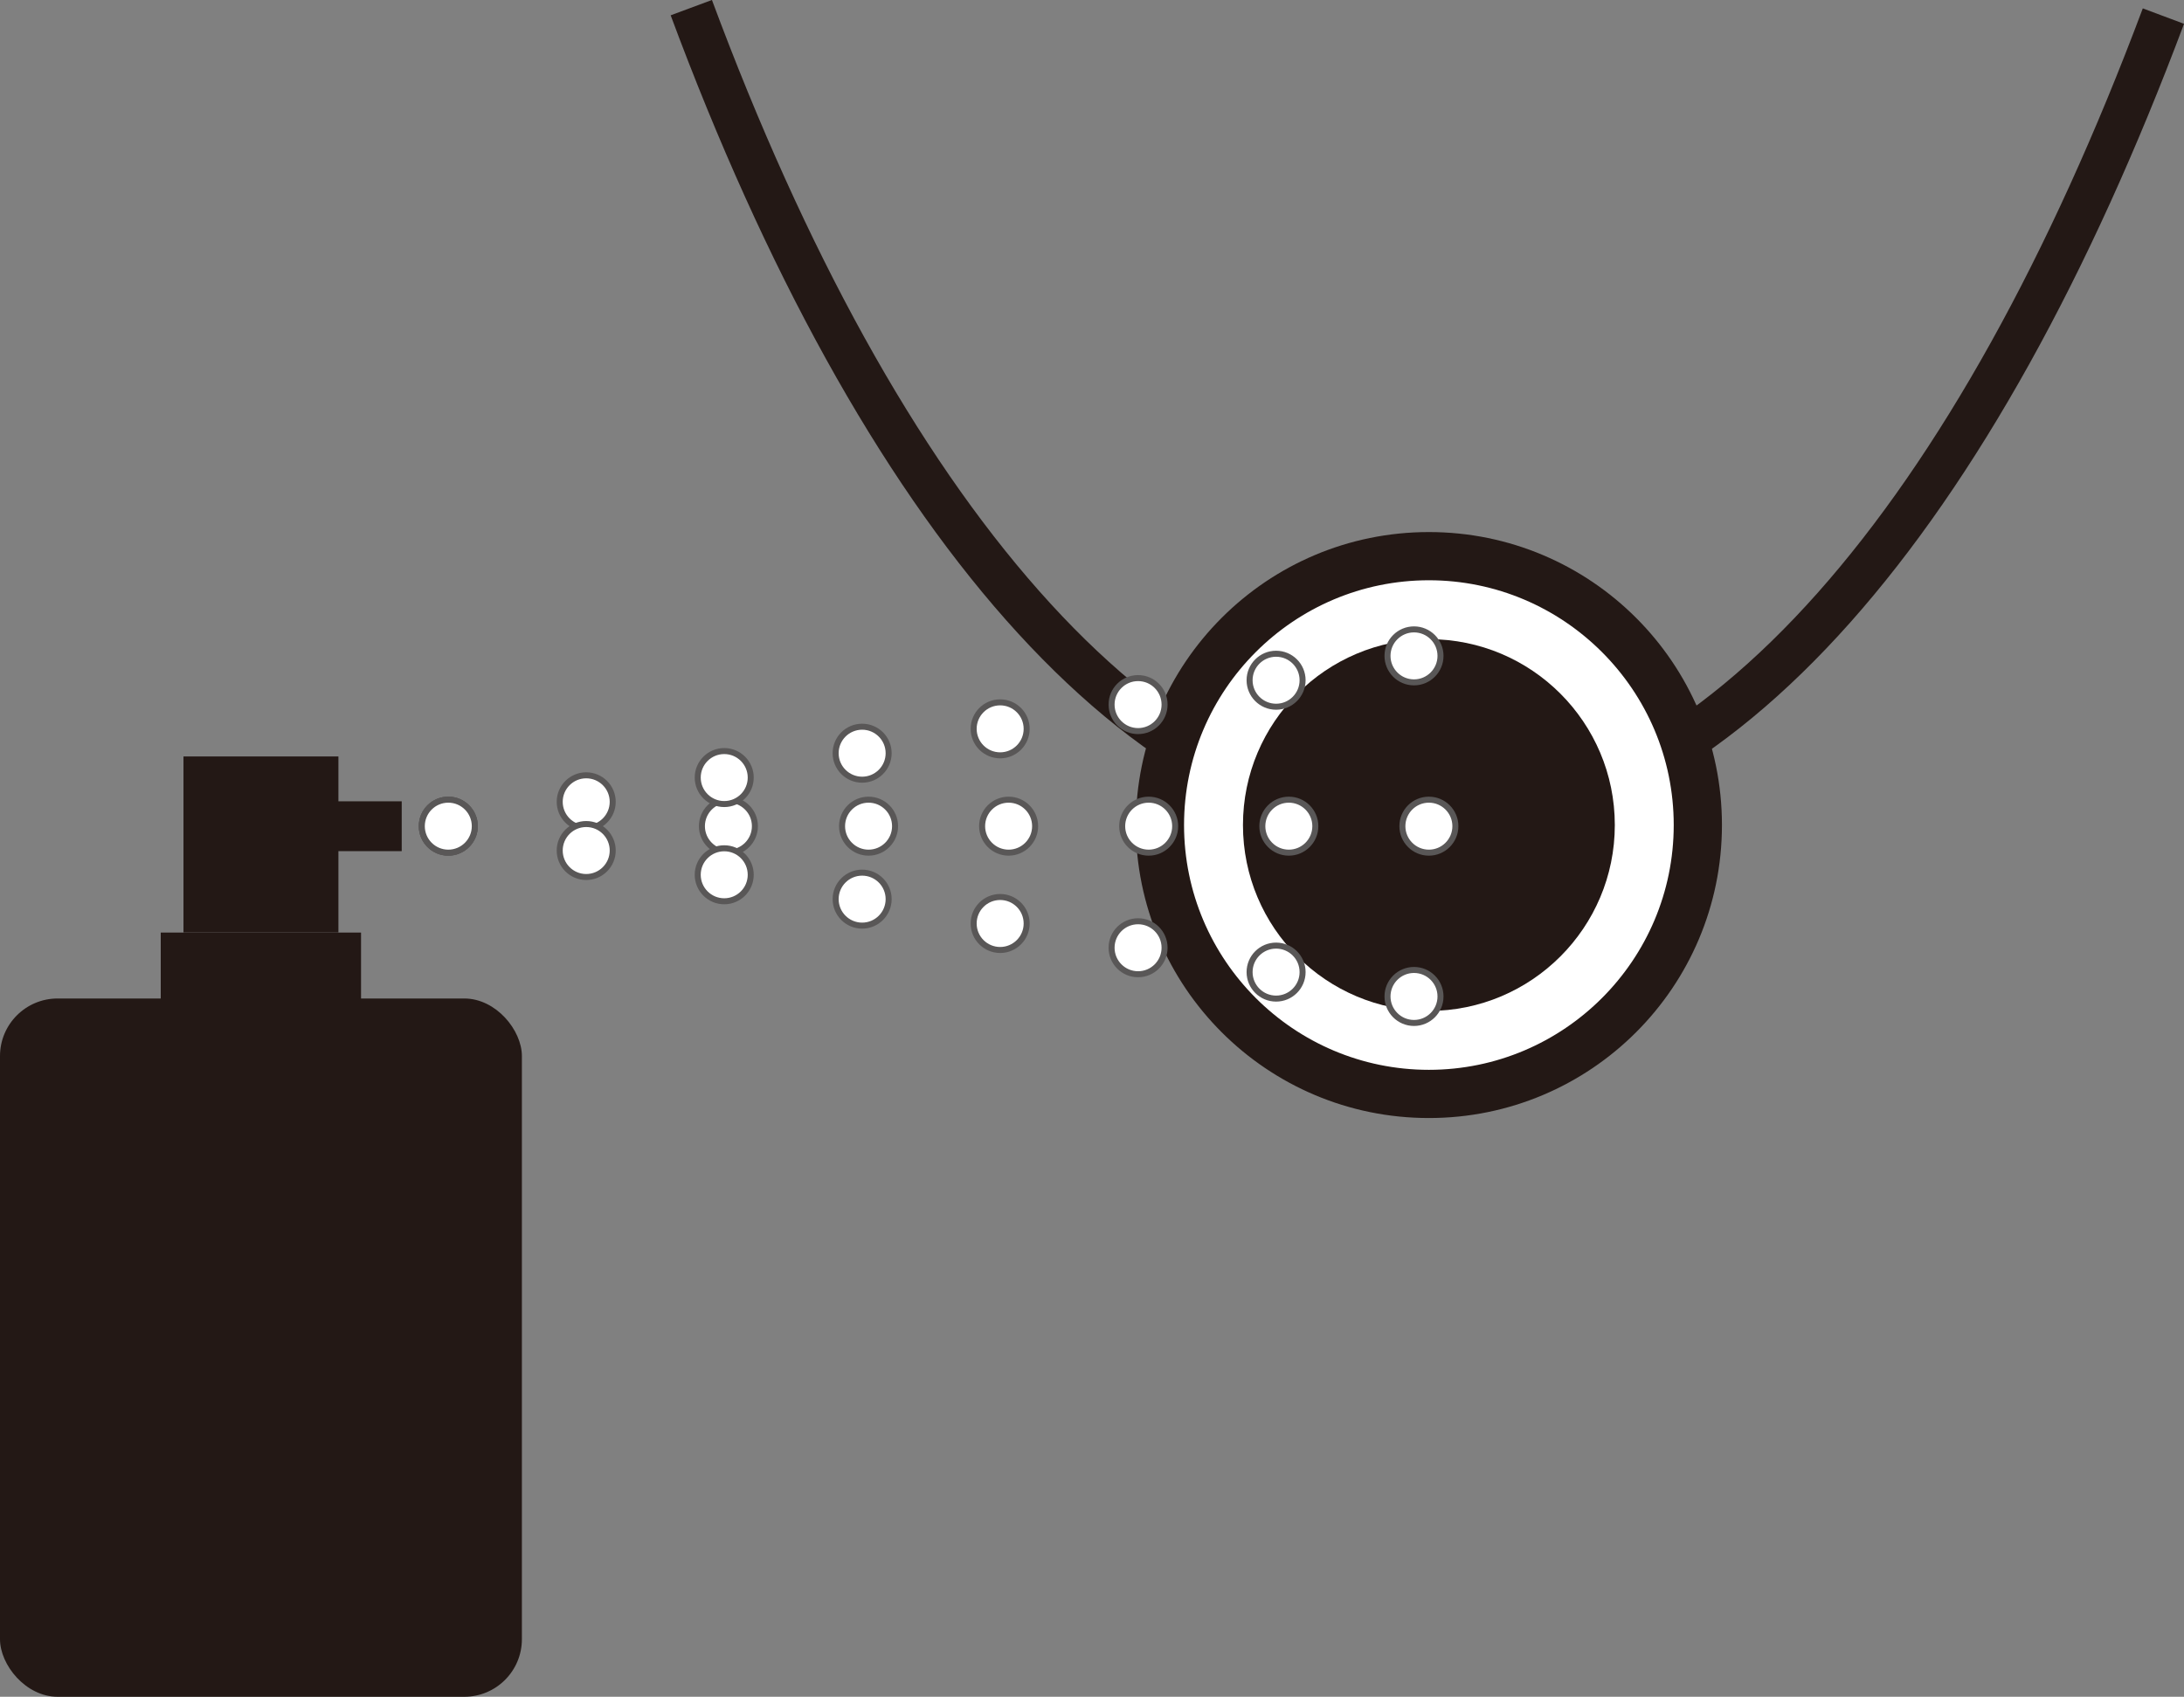
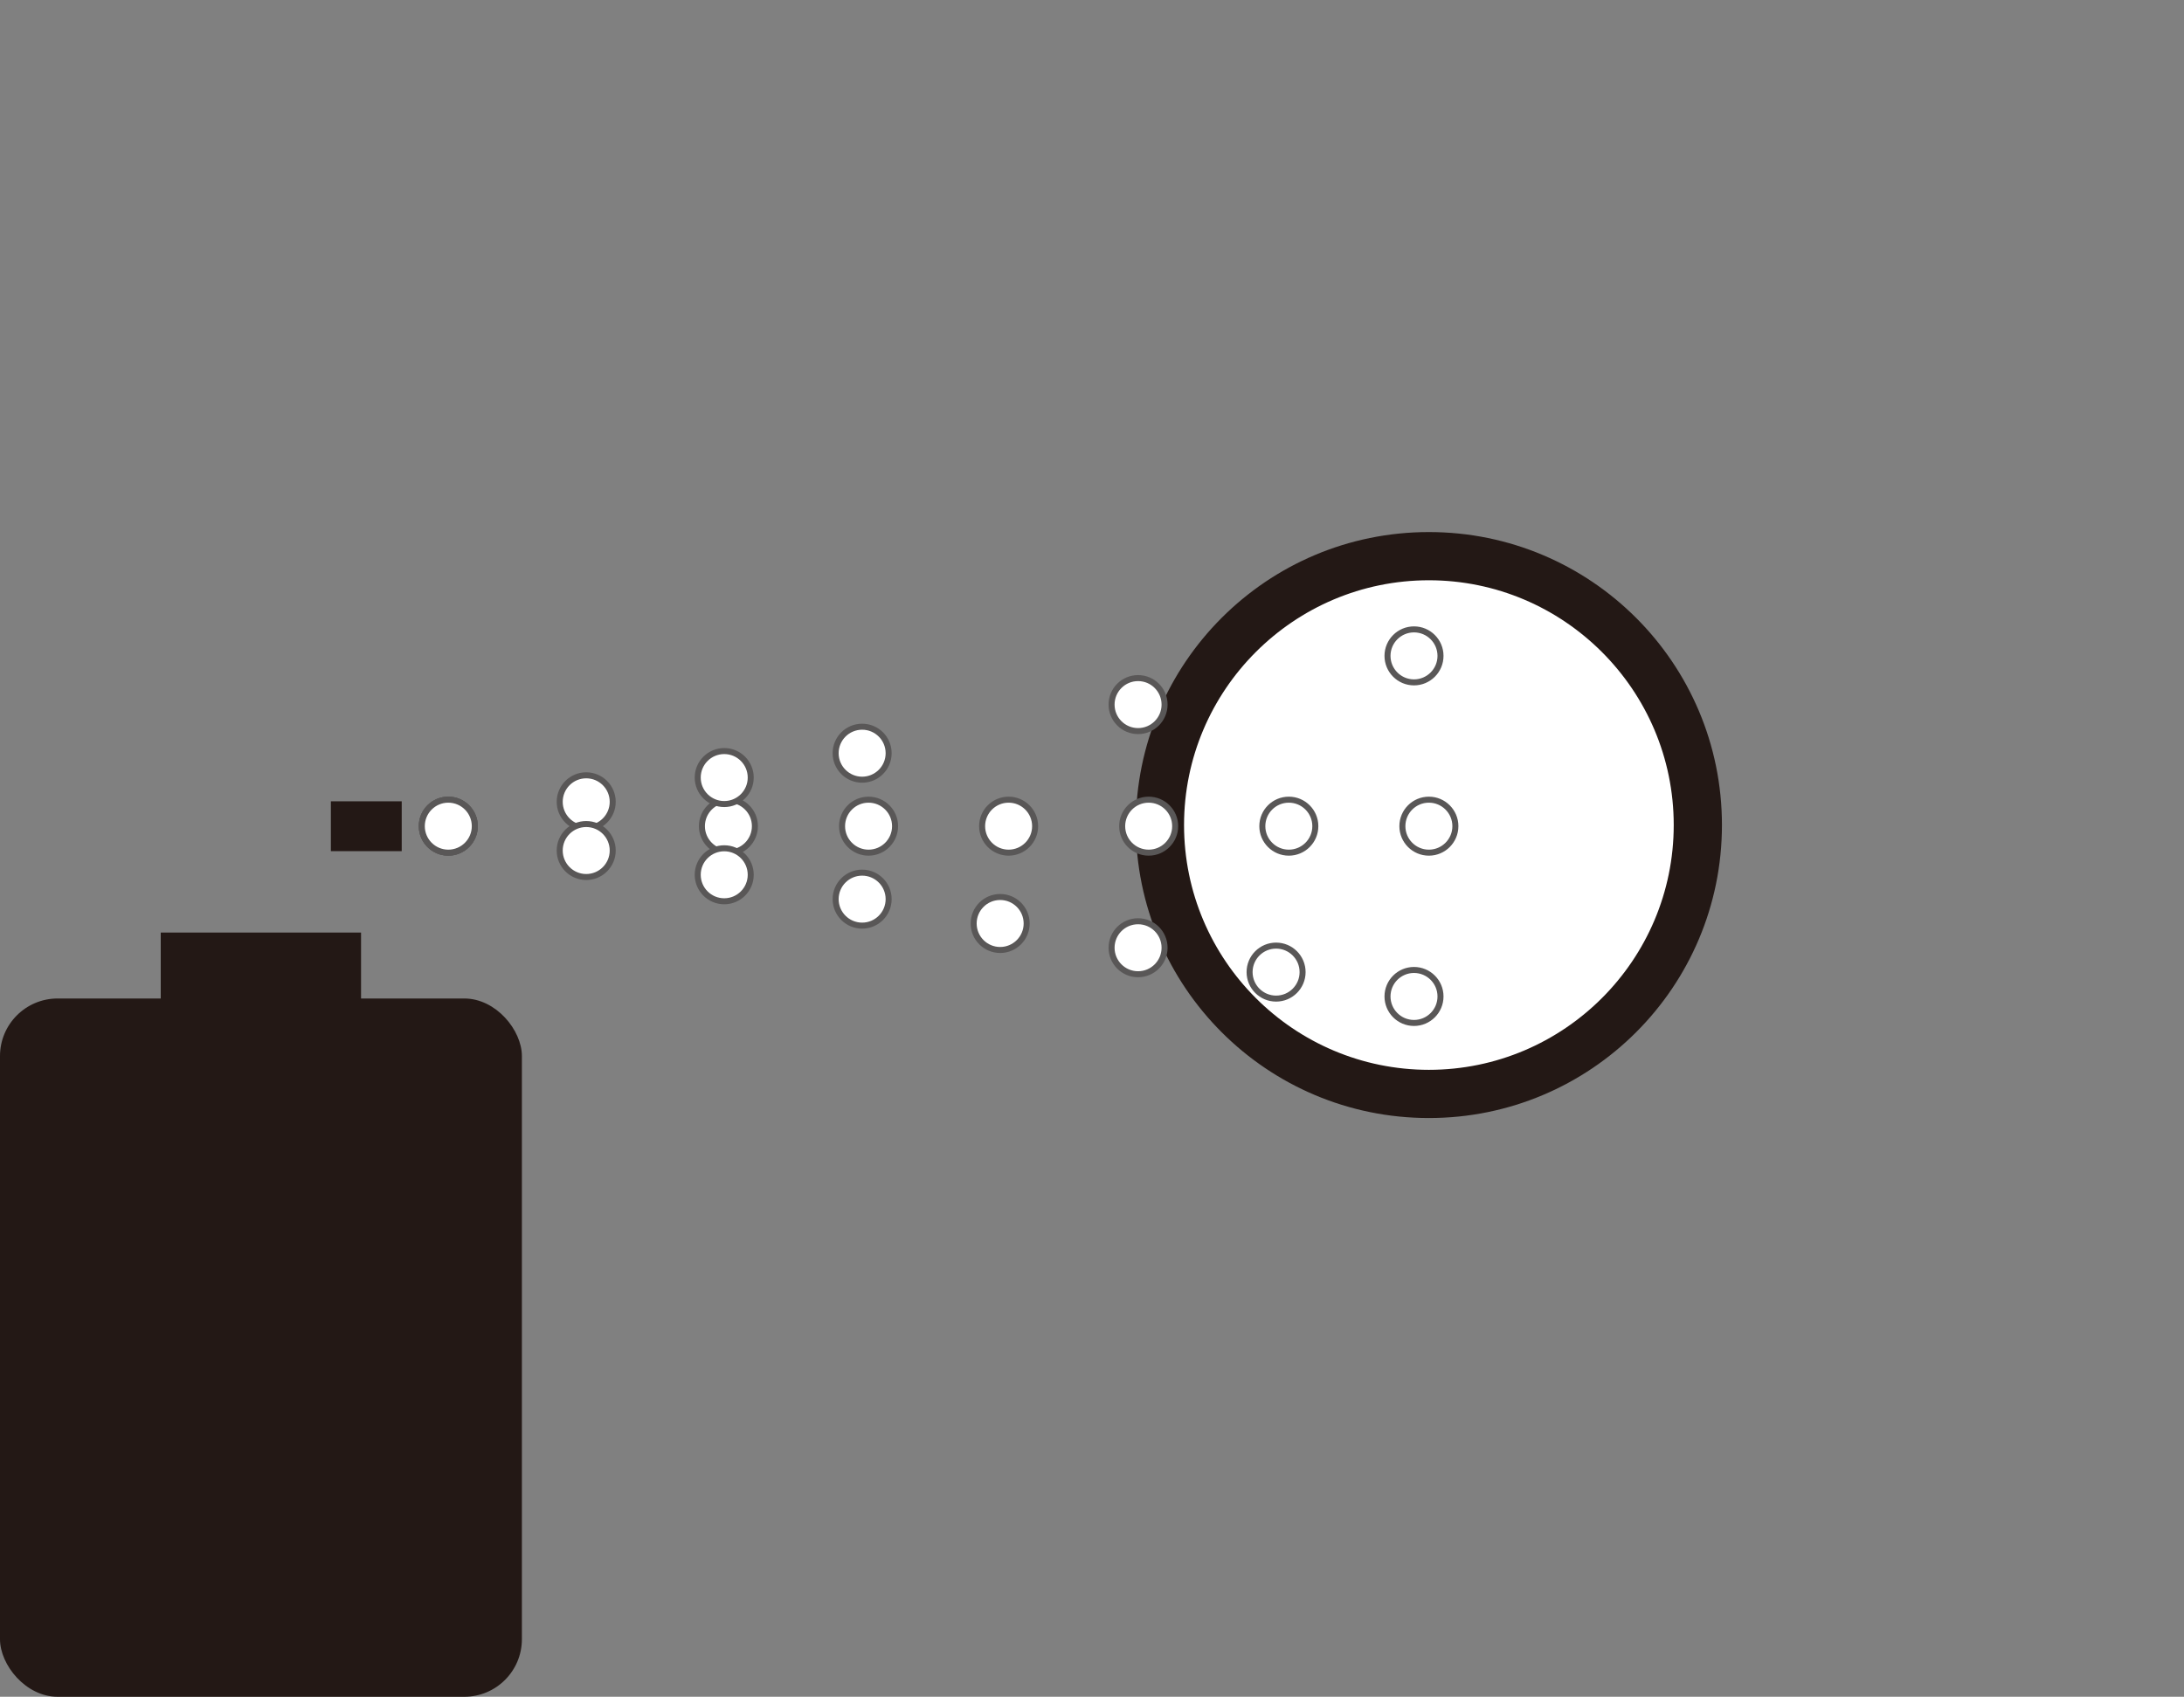
<svg xmlns="http://www.w3.org/2000/svg" id="_レイヤー_2" viewBox="0 0 214.26 166.5">
  <rect x="0" y="0" width="214.26" height="166.5" fill="#808080" stroke="none" />
  <defs>
    <style>.cls-1{stroke:#595757;stroke-width:.59px;}.cls-1,.cls-2{fill:#fff;}.cls-1,.cls-3{stroke-miterlimit:10;}.cls-4{fill:#231815;}.cls-3{fill:none;stroke:#231815;stroke-width:4.32px;}</style>
  </defs>
  <g id="_レイヤー_1-2">
    <g>
      <g>
        <rect class="cls-4" x="15.77" y="91.51" width="19.65" height="12.95" />
-         <rect class="cls-4" x="18" y="74.23" width="15.2" height="17.27" />
        <rect class="cls-4" x="32.46" y="78.63" width="6.95" height="4.89" />
        <rect class="cls-4" y="97.98" width="51.2" height="68.52" rx="5.65" ry="5.65" />
      </g>
      <g>
-         <path class="cls-3" d="M212.24,1.58c-18.36,49.01-43.86,79.38-72.06,79.38S86.2,50.24,67.82,.75" />
        <g>
          <g>
            <path class="cls-2" d="M140.18,107.34c-14.55,0-26.38-11.83-26.38-26.38s11.84-26.38,26.38-26.38,26.38,11.84,26.38,26.38-11.84,26.38-26.38,26.38Z" />
            <path class="cls-4" d="M140.18,56.94c13.24,0,24.02,10.77,24.02,24.02s-10.77,24.02-24.02,24.02-24.02-10.77-24.02-24.02,10.77-24.02,24.02-24.02m0-4.73c-15.88,0-28.75,12.87-28.75,28.75s12.87,28.75,28.75,28.75,28.75-12.87,28.75-28.75-12.87-28.75-28.75-28.75h0Z" />
          </g>
-           <circle class="cls-4" cx="140.18" cy="80.96" r="18.24" />
        </g>
      </g>
      <g>
        <g>
          <circle class="cls-1" cx="43.98" cy="81.07" r="2.6" />
          <circle class="cls-1" cx="71.46" cy="81.07" r="2.6" />
          <circle class="cls-1" cx="85.21" cy="81.07" r="2.6" />
          <circle class="cls-1" cx="98.95" cy="81.07" r="2.6" />
          <circle class="cls-1" cx="112.69" cy="81.07" r="2.6" />
          <circle class="cls-1" cx="126.44" cy="81.07" r="2.6" />
          <circle class="cls-1" cx="140.18" cy="81.07" r="2.6" />
        </g>
        <g>
          <circle class="cls-1" cx="43.98" cy="81.07" r="2.6" />
          <circle class="cls-1" cx="57.51" cy="78.68" r="2.6" />
          <circle class="cls-1" cx="71.05" cy="76.3" r="2.6" />
          <circle class="cls-1" cx="84.58" cy="73.91" r="2.6" />
-           <circle class="cls-1" cx="98.12" cy="71.52" r="2.6" />
          <circle class="cls-1" cx="111.65" cy="69.14" r="2.6" />
-           <circle class="cls-1" cx="125.19" cy="66.75" r="2.6" />
          <circle class="cls-1" cx="138.72" cy="64.36" r="2.6" />
        </g>
        <g>
          <circle class="cls-1" cx="43.98" cy="81.07" r="2.6" />
          <circle class="cls-1" cx="57.51" cy="83.46" r="2.6" />
          <circle class="cls-1" cx="71.05" cy="85.84" r="2.6" />
          <circle class="cls-1" cx="84.58" cy="88.23" r="2.6" />
          <circle class="cls-1" cx="98.12" cy="90.62" r="2.6" />
          <circle class="cls-1" cx="111.65" cy="93" r="2.6" />
          <circle class="cls-1" cx="125.19" cy="95.39" r="2.6" />
          <circle class="cls-1" cx="138.72" cy="97.78" r="2.6" />
        </g>
      </g>
    </g>
  </g>
</svg>